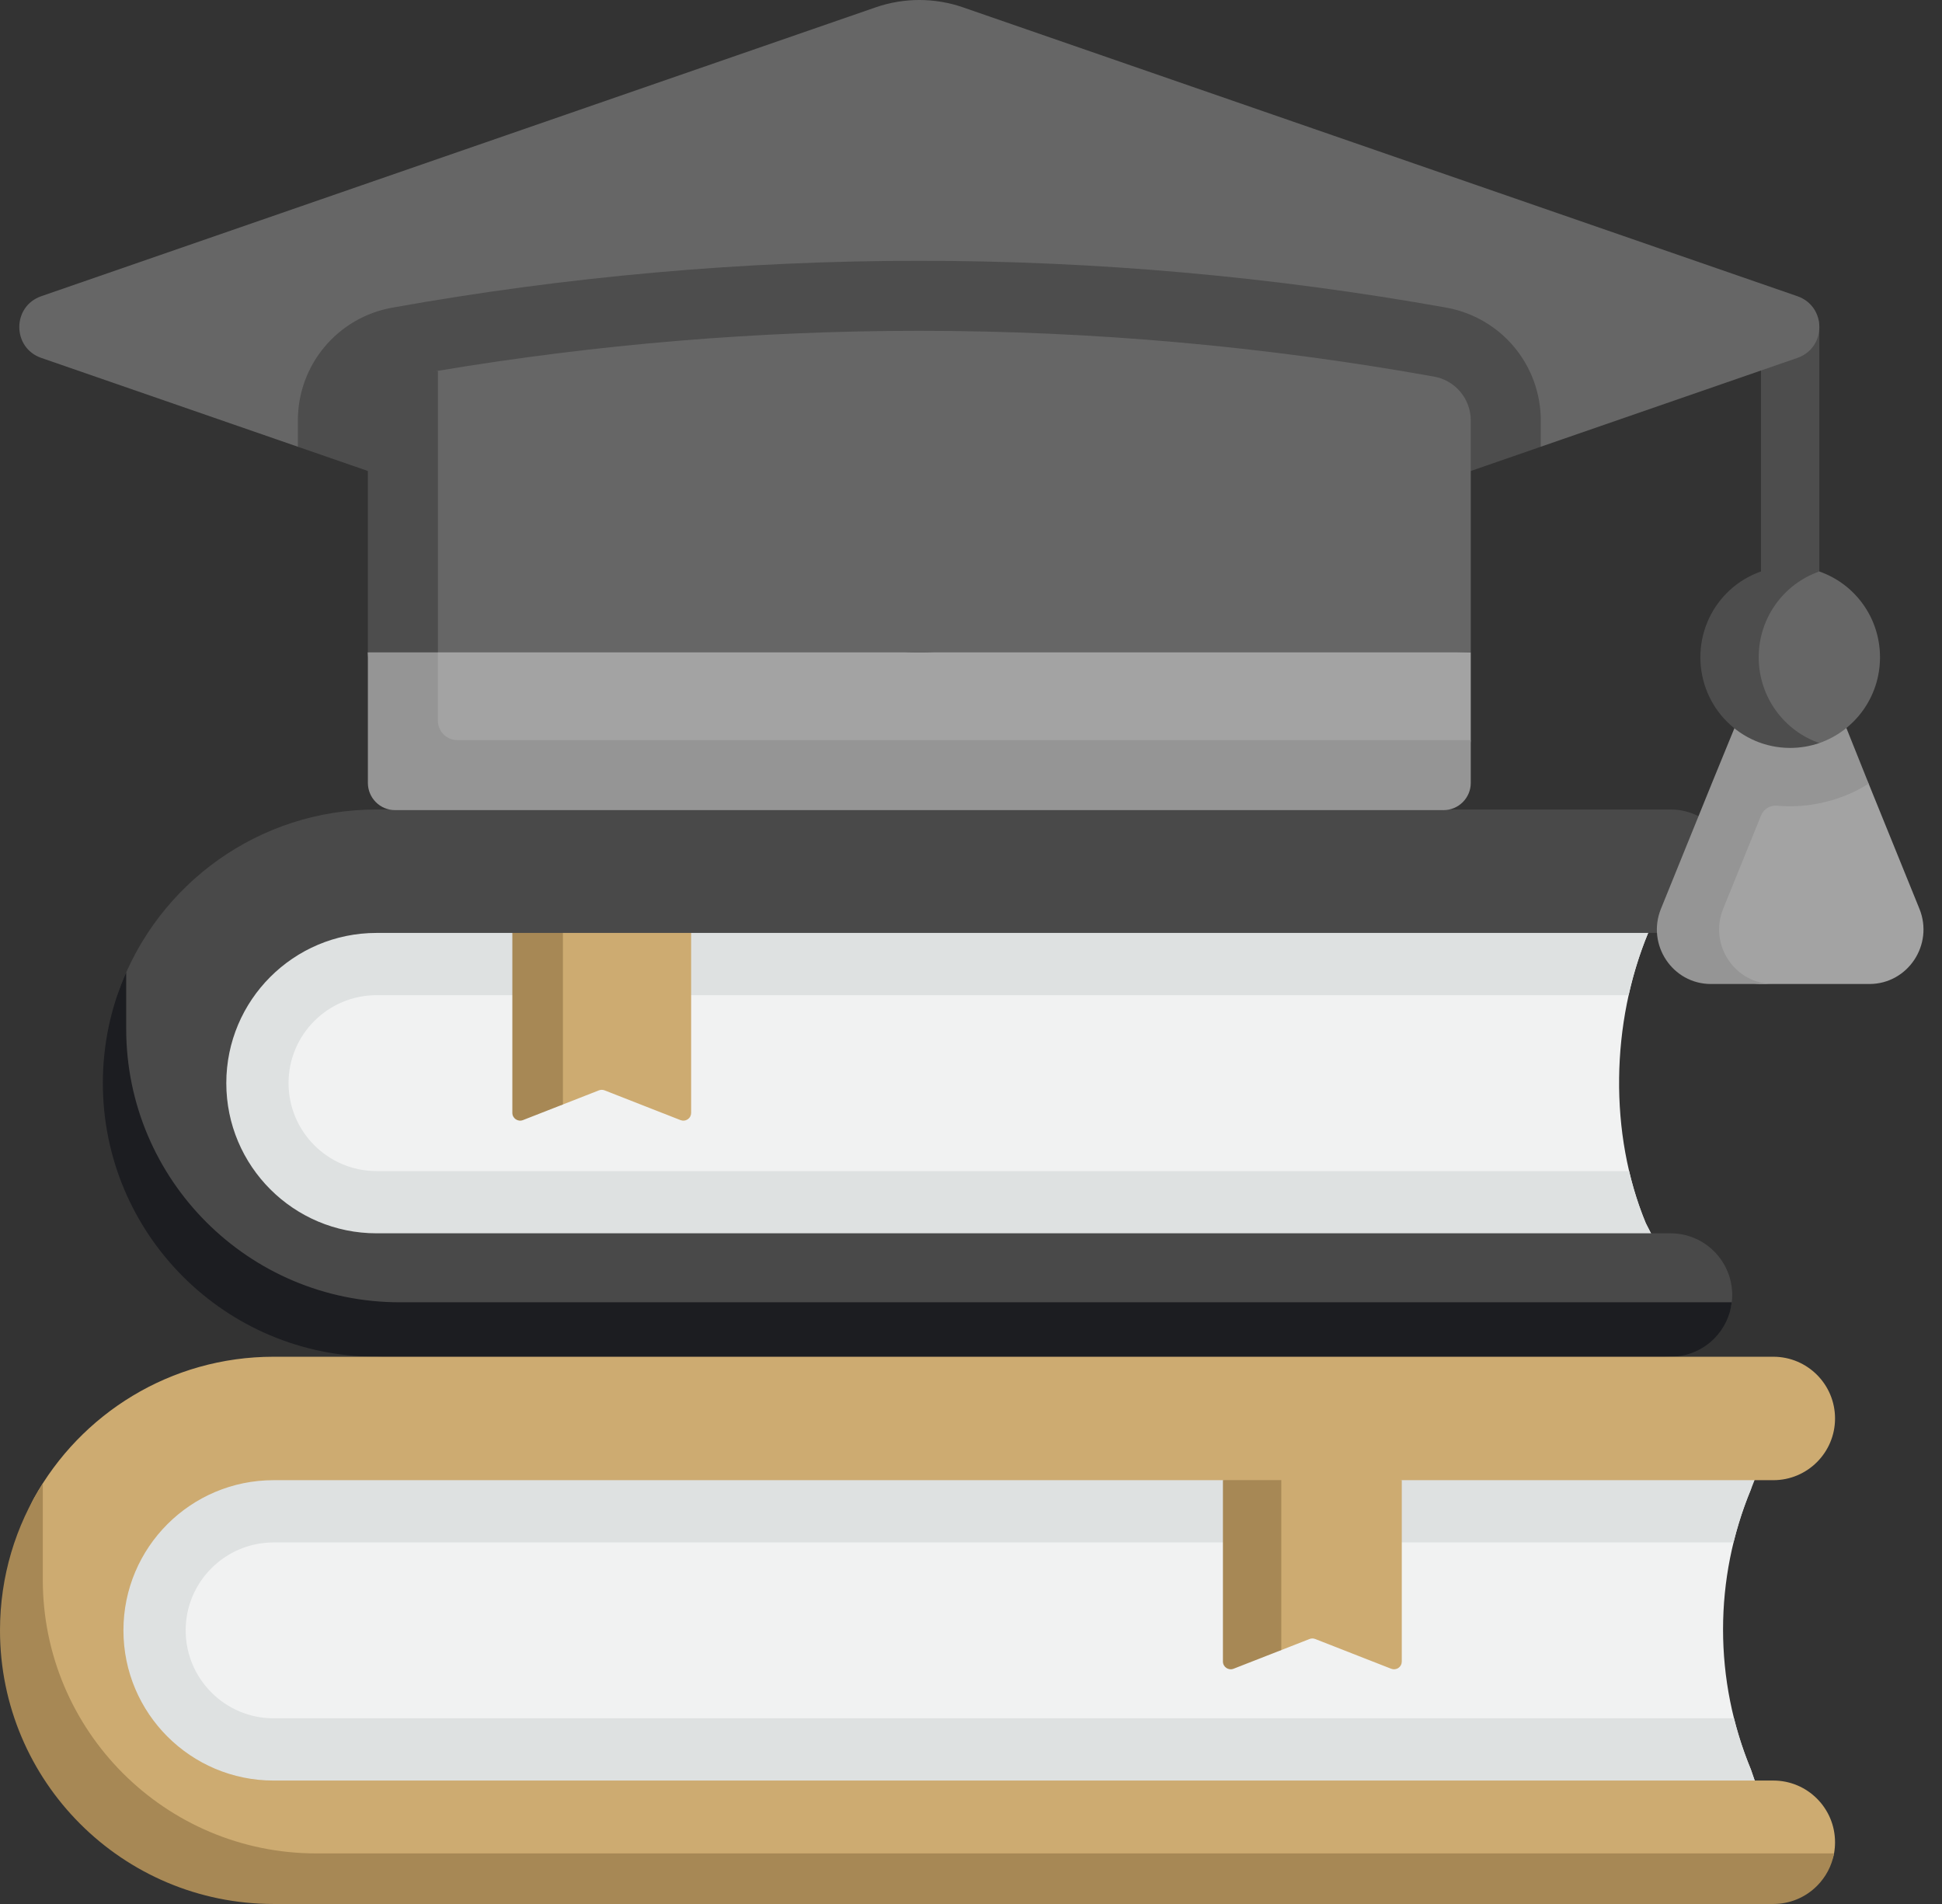
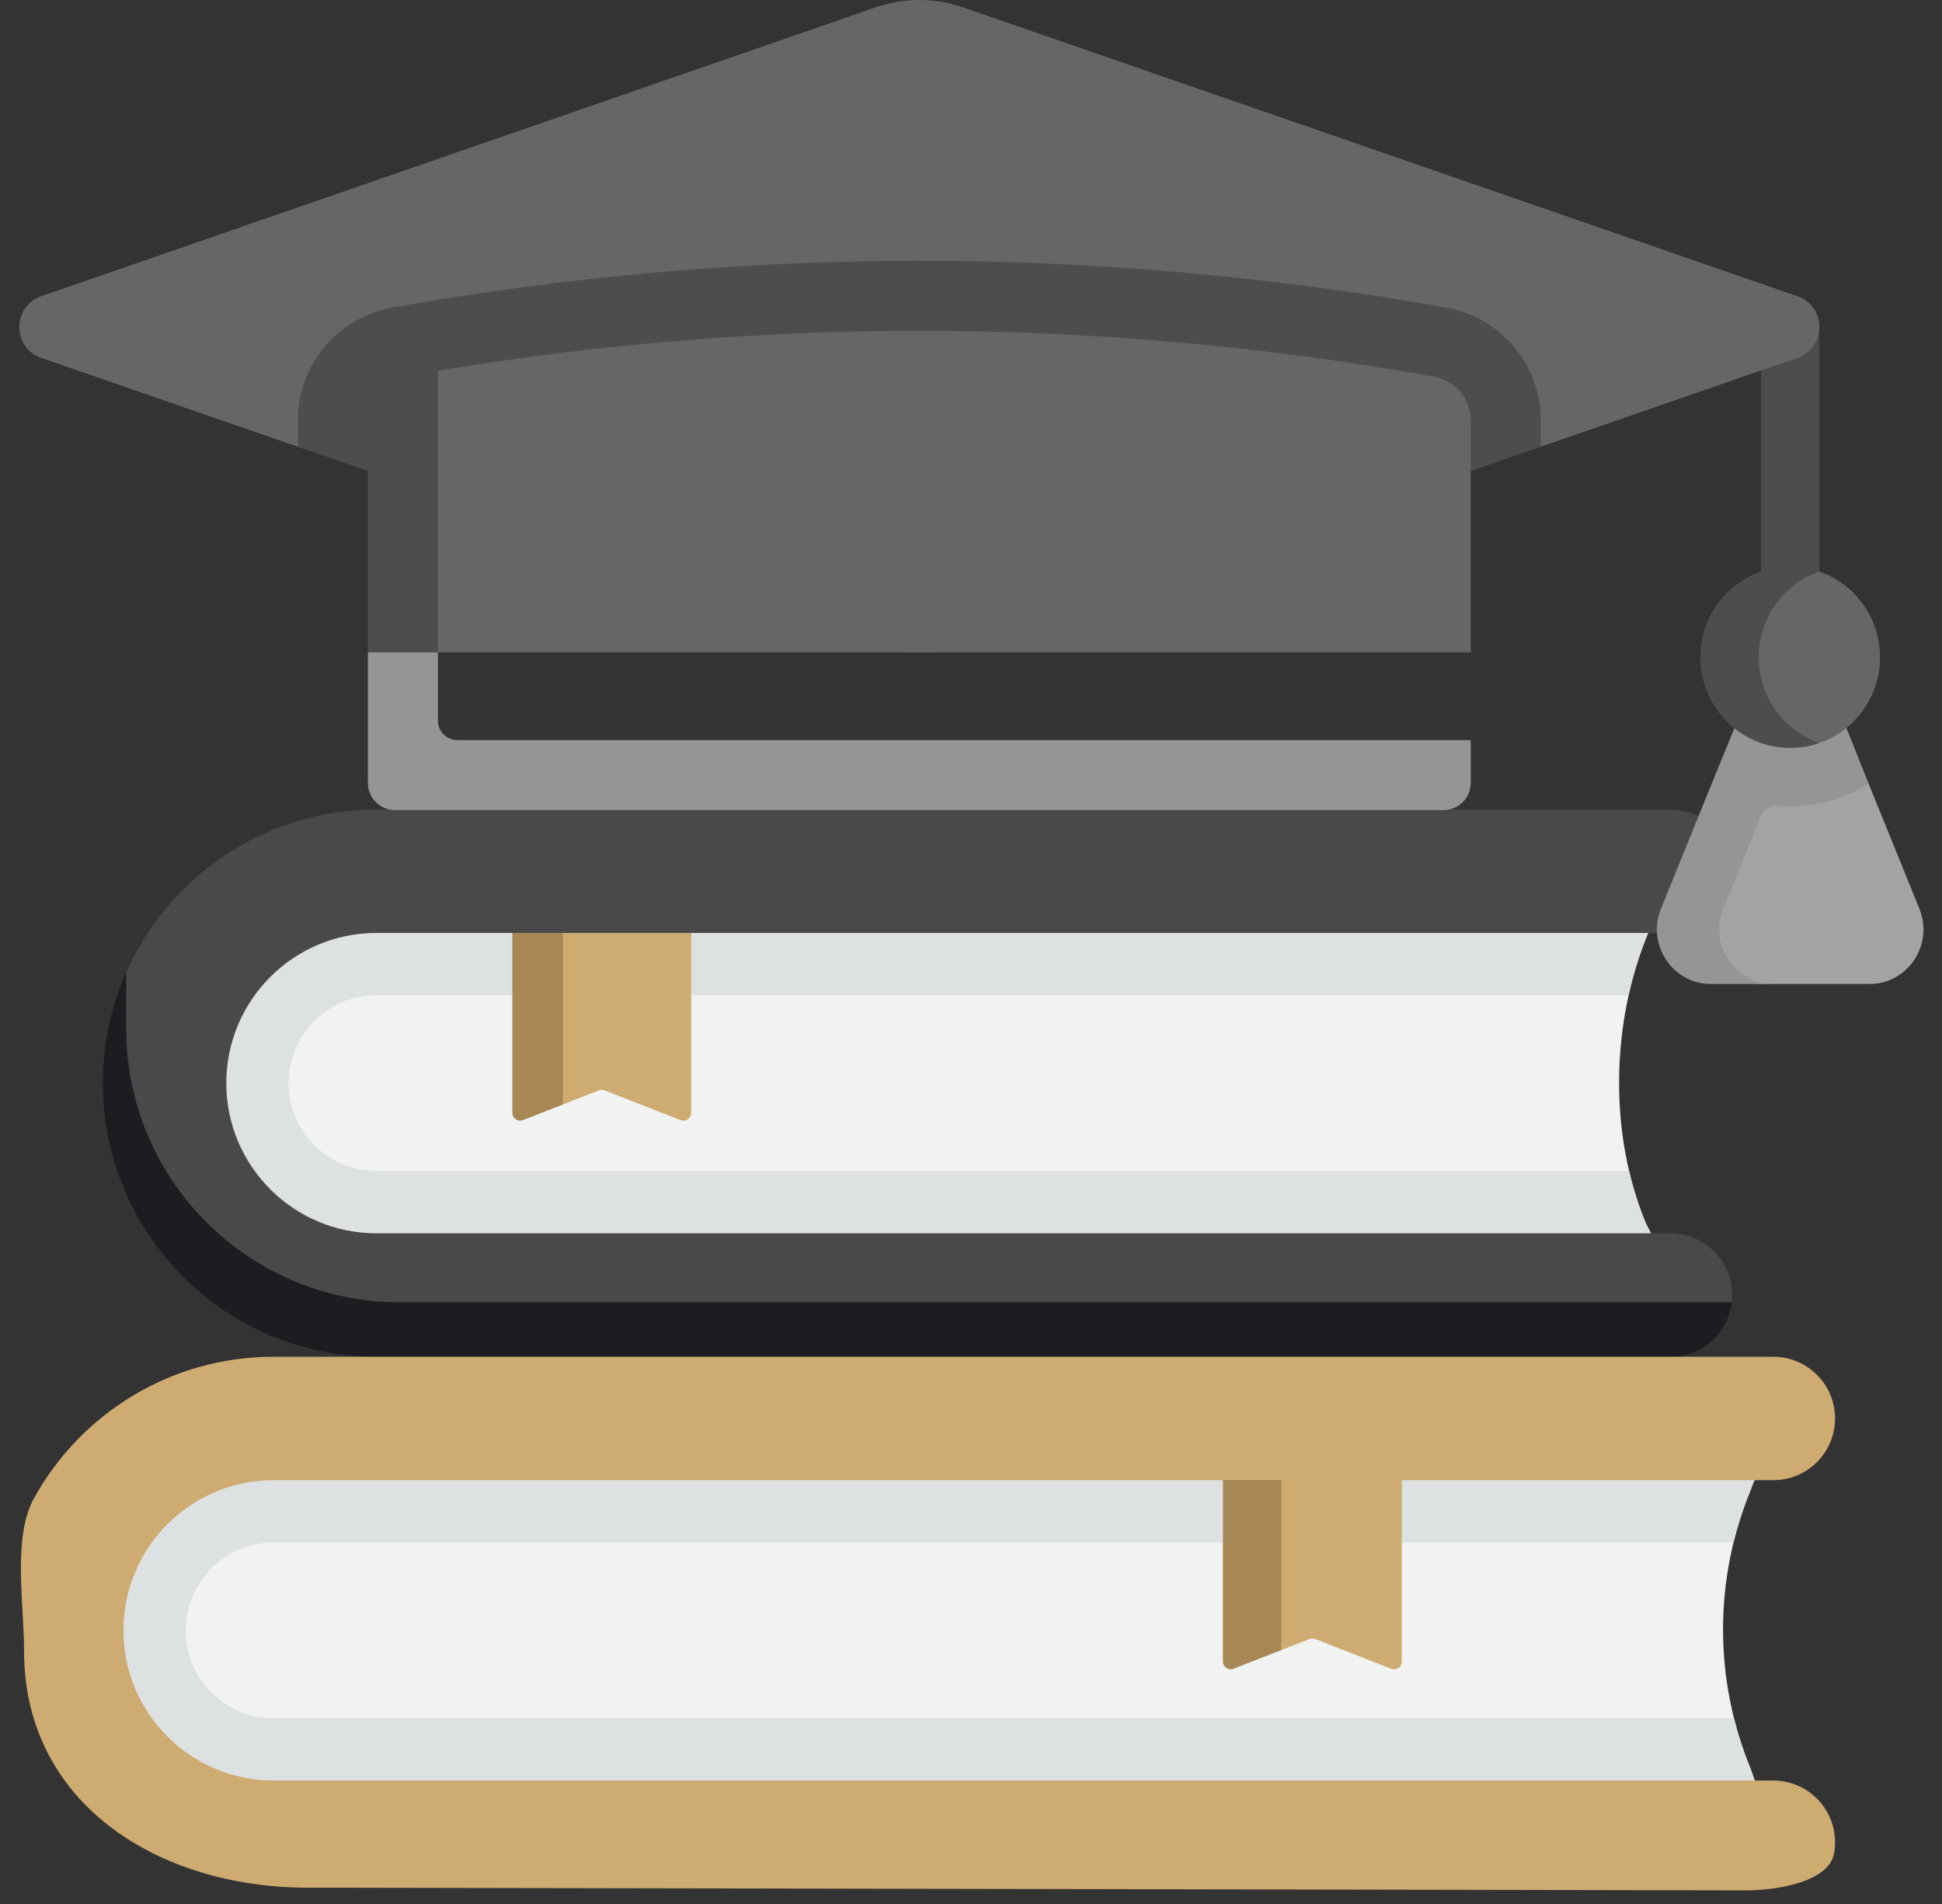
<svg xmlns="http://www.w3.org/2000/svg" width="102" height="100" viewBox="0 0 102 100" fill="none">
  <rect x="0" y="0" width="102" height="100" fill="#333333" stroke="none" />
  <path d="M86.566 48.999C84.615 53.71 84.492 59.533 86.443 64.244L88.122 67.533H15.646C15.646 67.533 2.152 59.951 15.646 46.458L87.496 44.977L86.566 48.999Z" fill="#F1F2F2" />
  <path d="M88.122 67.534H15.646C15.646 67.534 2.152 59.951 15.646 46.458L87.497 44.977L86.565 49C86.13 50.058 85.787 51.151 85.541 52.269H19.775C17.227 52.269 15.155 54.34 15.155 56.886C15.155 59.434 17.227 61.506 19.775 61.506H85.566C85.786 62.448 86.079 63.365 86.442 64.244L88.122 67.534Z" fill="#DEE1E1" />
  <path d="M87.024 70.61L20.775 70.506C12.838 70.506 6.022 65.443 6.022 57.506C6.022 55.753 5.717 53.454 6.292 51.901C8.319 46.422 13.59 42.516 19.774 42.516H87.739C89.529 42.516 90.981 43.967 90.981 45.758C90.981 47.548 89.529 48.999 87.739 48.999H36.302L31.278 50.178L26.909 48.999H19.774C15.418 48.999 11.886 52.531 11.886 56.887C11.886 61.243 15.418 64.775 19.774 64.775H87.739C89.529 64.775 90.981 66.226 90.981 68.016C90.981 68.145 90.973 68.273 90.958 68.398C90.769 70.008 88.685 70.61 87.024 70.61Z" fill="#494949" />
  <path d="M90.957 68.398C90.871 69.12 90.546 69.793 90.032 70.308C89.443 70.895 88.634 71.258 87.739 71.258L54.162 73.271L19.774 71.258C11.836 71.258 5.402 64.824 5.402 56.886C5.402 54.817 5.84 52.849 6.628 51.072V54.026C6.628 61.964 13.062 68.398 21 68.398H90.957Z" fill="#1C1D21" />
  <path d="M36.301 58.449V48.999H29.565L27.174 49.239L27.317 58.04C27.317 58.107 27.334 58.172 27.365 58.231C27.396 58.29 27.441 58.34 27.496 58.378C27.551 58.415 27.614 58.439 27.68 58.446C27.746 58.454 27.813 58.445 27.875 58.421L29.565 58.008L31.456 57.267C31.552 57.23 31.658 57.23 31.754 57.267L35.743 58.83C35.805 58.854 35.872 58.863 35.938 58.855C36.005 58.848 36.068 58.824 36.123 58.787C36.178 58.749 36.223 58.699 36.254 58.64C36.285 58.581 36.301 58.516 36.301 58.449Z" fill="#CDAB71" />
  <path d="M29.566 48.999V58.008L27.468 58.829C27.2 58.934 26.91 58.737 26.91 58.449V48.999H29.566Z" fill="#A78855" />
-   <path d="M77.249 34.264V38.871L77.045 40.915C77.045 41.705 76.403 42.345 75.614 42.345L21.161 42.141C20.37 42.141 19.731 41.501 19.731 40.71L19.322 34.264L47.276 32.928L77.249 34.264Z" fill="#A3A3A3" />
  <path d="M94.025 34.587C93.618 34.587 93.228 34.426 92.941 34.139C92.654 33.851 92.492 33.462 92.492 33.055V17.159C92.492 16.313 93.178 15.627 94.025 15.627C94.871 15.627 95.557 16.313 95.557 17.159V33.055C95.557 33.256 95.517 33.455 95.44 33.641C95.363 33.827 95.251 33.996 95.108 34.139C94.966 34.281 94.797 34.394 94.611 34.471C94.425 34.548 94.226 34.587 94.025 34.587Z" fill="#4D4D4D" />
  <path d="M91.286 38.11C90.007 41.263 88.72 44.374 87.441 47.527C86.677 49.412 88.05 51.477 90.068 51.477L92.433 51.681H98.187C100.205 51.681 101.578 49.616 100.814 47.731L98.146 41.156L96.469 38.11L91.286 38.11Z" fill="#A3A3A3" />
  <path d="M93.346 42.318C95.028 42.471 96.791 42.03 98.147 41.156L96.712 37.572L94.342 38.28L94.342 38.279L91.252 37.867C90.862 38.83 90.294 40.196 89.904 41.158L89.904 41.159L87.238 47.731C86.474 49.617 87.847 51.681 89.863 51.681H93.132C91.116 51.681 89.743 49.617 90.507 47.731C91.171 46.095 91.835 44.459 92.499 42.823C92.636 42.483 92.982 42.285 93.346 42.318Z" fill="#959595" />
  <path d="M98.744 34.521C98.744 32.433 97.412 30.659 95.559 30.017C95.079 29.85 94.381 30.146 93.845 30.146C91.24 30.146 89.637 31.891 89.637 34.521C89.637 37.15 91.585 38.728 94.19 38.728C94.727 38.728 95.079 39.191 95.559 39.025C97.412 38.383 98.744 36.609 98.744 34.521Z" fill="#666666" />
  <path d="M95.557 39.025C95.076 39.192 94.56 39.282 94.024 39.282C91.419 39.282 89.309 37.149 89.309 34.519C89.309 31.892 91.419 29.759 94.024 29.759C94.56 29.759 95.076 29.849 95.557 30.016C93.704 30.658 92.373 32.433 92.373 34.519C92.373 36.608 93.704 38.383 95.557 39.025Z" fill="#4D4D4D" />
  <path d="M94.404 18.798L80.927 23.463L77.25 23.086L51.091 33.792C49.274 34.421 47.298 34.421 45.481 33.792L19.323 23.504L15.645 23.464L2.168 18.798C0.629 18.265 0.629 16.09 2.168 15.557L45.992 0.386C47.478 -0.129 49.094 -0.129 50.58 0.386L94.404 15.557C95.942 16.09 95.942 18.265 94.404 18.798Z" fill="#666666" />
  <path d="M80.927 22.081V23.464L51.09 33.792C49.273 34.421 47.297 34.421 45.479 33.792L15.645 23.464V22.081C15.645 19.165 17.727 16.676 20.597 16.159C29.718 14.525 39.033 13.697 48.285 13.697C57.536 13.697 66.853 14.525 75.974 16.159C77.364 16.411 78.624 17.142 79.527 18.223C80.426 19.296 80.927 20.669 80.927 22.081Z" fill="#4D4D4D" />
  <path d="M77.249 22.081V34.264H19.935L19.73 22.489C19.73 21.357 20.542 20.389 21.655 20.189C22.239 20.084 22.415 19.574 22.999 19.476C31.355 18.078 39.812 17.375 48.284 17.375C57.334 17.375 66.383 18.178 75.324 19.78C75.88 19.88 76.362 20.172 76.703 20.581C77.046 20.989 77.249 21.515 77.249 22.081Z" fill="#666666" />
  <path d="M77.249 38.871V41.119C77.249 41.91 76.607 42.549 75.819 42.549H20.753C20.373 42.549 20.009 42.399 19.741 42.13C19.473 41.862 19.322 41.498 19.322 41.119V34.264L21.161 32.928L23 34.264V37.85C23 38.121 23.108 38.381 23.299 38.572C23.491 38.764 23.751 38.871 24.022 38.871H77.249Z" fill="#959595" />
  <path d="M23 19.477V34.264H19.322V22.081C19.322 20.949 20.133 19.98 21.247 19.78C21.831 19.676 22.416 19.574 23 19.477Z" fill="#4D4D4D" />
  <path d="M91.963 92.938C90.997 90.606 90.5 88.106 90.5 85.581C90.5 83.057 90.997 80.557 91.963 78.224L92.585 75.462H9.036C9.036 75.462 -0.369 85.687 9.647 95.703L93.129 96.329L91.963 92.938Z" fill="#F1F2F2" />
  <path d="M93.129 96.329L9.648 95.703C-0.37 85.688 9.037 75.463 9.037 75.463L92.987 75.618L91.964 78.224C91.589 79.128 91.284 80.06 91.051 81.011H14.372C11.824 81.011 9.752 83.082 9.752 85.628C9.752 88.176 11.824 90.248 14.372 90.248H91.075C91.305 91.165 91.603 92.065 91.964 92.939L93.129 96.329Z" fill="#DEE1E1" />
  <path d="M91.721 99.284L16.184 99.145C8.247 99.145 1.264 94.667 1.264 86.73C1.264 84.211 0.648 80.742 1.787 78.684C4.235 74.256 8.953 71.258 14.371 71.258H93.141C94.931 71.258 96.382 72.709 96.382 74.5C96.382 76.29 94.931 77.741 93.141 77.741H73.624L68.525 78.87L64.232 77.741H14.371C10.015 77.741 6.483 81.273 6.483 85.629C6.483 89.985 10.015 93.517 14.371 93.517H93.141C94.931 93.517 96.382 94.968 96.382 96.758C96.382 96.958 96.364 97.154 96.33 97.344C96.054 98.855 93.312 99.284 91.721 99.284Z" fill="#CDAB71" />
-   <path d="M96.331 97.344C96.21 98.006 95.889 98.594 95.434 99.05C95.133 99.351 94.776 99.591 94.382 99.754C93.989 99.917 93.567 100 93.141 100H14.372C6.434 100 0 93.566 0 85.628C0 82.788 0.823 80.14 2.248 77.909V82.972C2.248 90.91 8.682 97.344 16.619 97.344H96.331Z" fill="#A78855" />
  <path d="M73.626 87.264V77.738H67.299L64.492 77.909L64.643 86.856C64.643 86.922 64.659 86.988 64.69 87.047C64.721 87.106 64.766 87.156 64.821 87.193C64.876 87.231 64.939 87.254 65.005 87.262C65.071 87.269 65.138 87.26 65.2 87.236L67.299 86.663L68.781 86.083C68.877 86.045 68.983 86.045 69.079 86.083L73.069 87.645C73.13 87.669 73.197 87.678 73.263 87.671C73.33 87.663 73.393 87.64 73.448 87.602C73.503 87.565 73.548 87.514 73.579 87.455C73.61 87.397 73.626 87.331 73.626 87.264Z" fill="#CDAB71" />
  <path d="M67.297 77.737V86.664L64.79 87.645C64.523 87.749 64.232 87.553 64.232 87.265V77.737H67.297Z" fill="#A78855" />
</svg>